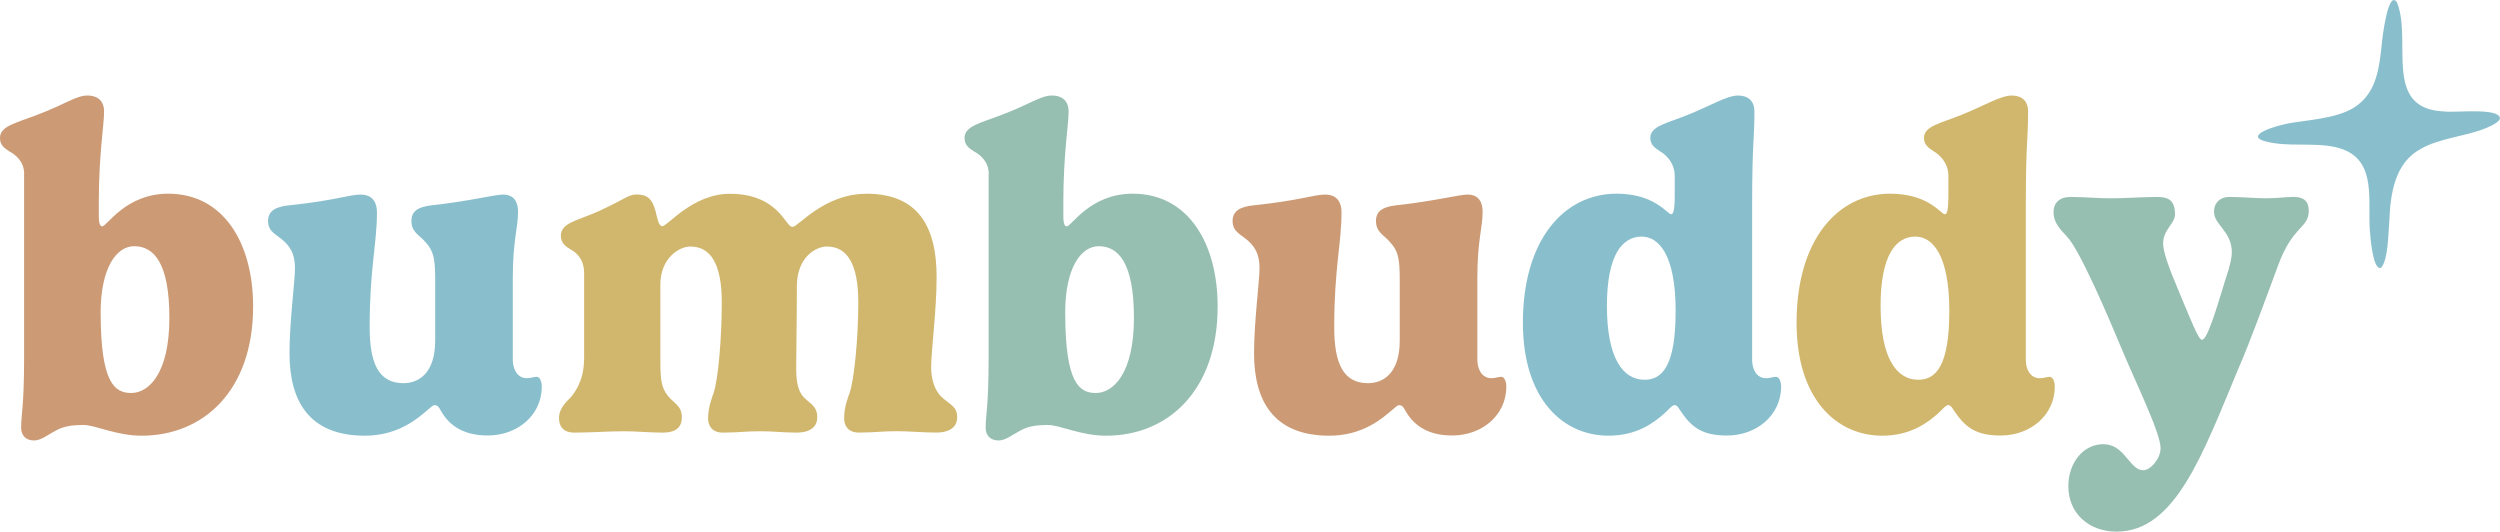
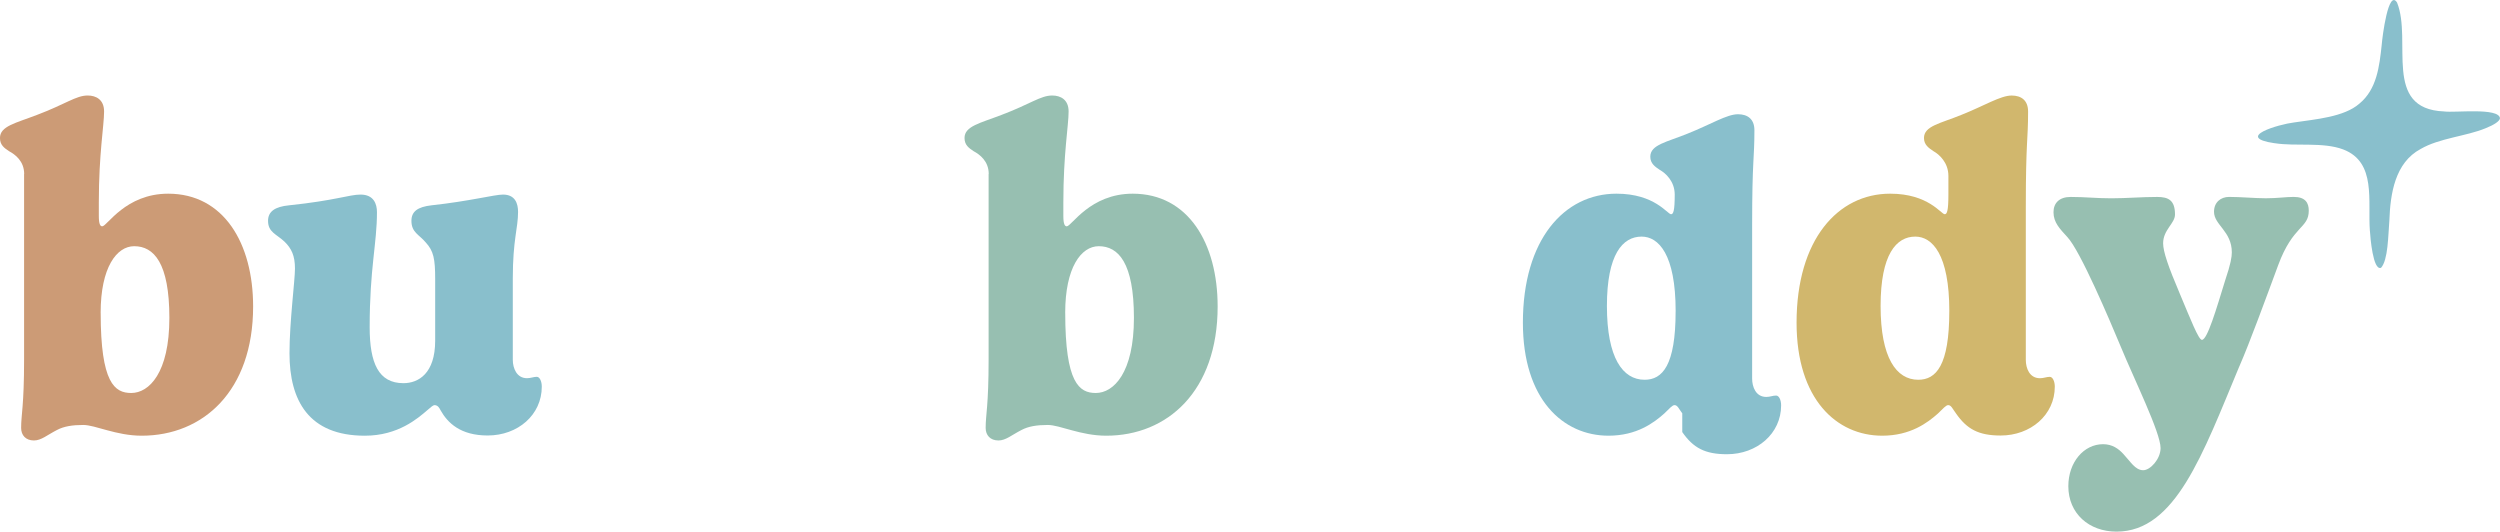
<svg xmlns="http://www.w3.org/2000/svg" viewBox="0 0 812.55 172.78" id="Layer_2">
  <defs>
    <style>
      .cls-1 {
        fill: #97bfb1;
      }

      .cls-2 {
        fill: #89bfcc;
      }

      .cls-3 {
        fill: #d1b76d;
      }

      .cls-4 {
        fill: #cc9b76;
      }
    </style>
  </defs>
  <g id="FINAL">
    <g id="flattened_content">
      <g>
        <path d="M770.27,75.03c.12,1.97.98,13.1,3.63,12,2.28-2.57,2.29-10.34,2.7-15.44.3-8.63,1.81-18.71,10.16-23.17,6.07-3.54,14.79-4.13,21.09-6.73,2.88-1.14,4.59-2.32,4.7-3.26-.42-3.56-14.76-1.71-18.19-2.21-20.06-.8-10.29-22.9-15.26-35.37-2.83-4.58-4.79,11.05-5,13.77-.75,6.98-1.59,14.42-7.26,19.07-4.98,4.36-14.26,5.07-21.29,6.12-4.74.57-19.5,4.79-6.29,6.74h.11c6.72,1.08,15.66-.47,22.24,2.03,10.85,4.15,7.91,16.77,8.65,26.47Z" class="cls-2" />
        <g>
          <path d="M7.86,56.57c0-4.23-2.97-6.38-4.9-7.42-1.56-1.04-2.97-2-2.97-4.31,0-3.86,5.12-4.82,12.02-7.49,9.28-3.49,12.69-6.31,16.48-6.31,2.74,0,5.34,1.34,5.34,5.2,0,4.6-1.71,13.65-1.71,29.53v4.45c0,2.74.52,3.34,1.11,3.34,1.56,0,7.57-10.61,21.44-10.61,18.03,0,27.6,16.11,27.6,36.66,0,27.53-16.33,42-36.21,42-8.31,0-15.07-3.49-19-3.49-3.56,0-6.31.45-8.53,1.63-3.19,1.63-5.12,3.41-7.5,3.41-2.67,0-4.16-1.71-4.16-4.08,0-4.38.96-7.13.96-22.27v-60.26ZM32.72,101.69c0,22.78,4.53,26.04,9.94,26.04,5.79,0,12.39-6.53,12.39-24.41s-5.05-23.3-11.43-23.3c-5.71,0-10.91,6.9-10.91,21.67Z" class="cls-4" />
          <path d="M166.67,116.98c0,2.67,1.26,5.94,4.6,5.94,1.26,0,2.15-.45,3.19-.45.97,0,1.63,1.49,1.63,3.19,0,9.2-7.79,15.88-17.59,15.88-8.83,0-12.99-4.08-15.29-8.16-.37-.74-.89-1.71-2-1.71-.44,0-1.19.67-2.3,1.63-3.12,2.67-9.5,8.31-20.33,8.31-18.25,0-24.49-11.43-24.49-26.79,0-10.17,1.78-23.68,1.78-27.53,0-4.16-1.11-6.53-3.41-8.76-2.6-2.45-5.34-3.04-5.34-6.75,0-3.04,2.23-4.6,6.83-5.05,14.99-1.56,19.59-3.49,23.23-3.49,4.3,0,5.34,3.04,5.34,5.72,0,10.31-2.37,18.11-2.37,37.4,0,11.72,2.9,18.18,10.98,18.18,4.9,0,10.31-3.19,10.31-13.8v-20.03c0-6.6-.52-9.13-3.04-11.88-2.15-2.59-4.68-3.26-4.68-7.05,0-3.04,2-4.53,6.53-5.05,12.39-1.34,20.48-3.49,23.23-3.49,4.01,0,4.9,2.97,4.9,5.64,0,5.34-1.71,8.98-1.71,21.6v26.49Z" class="cls-2" />
-           <path d="M281.56,62.96c16.77,0,22.86,10.54,22.86,27.09,0,10.98-1.78,23.9-1.78,29.39,0,3.71,1.11,7.57,3.49,9.65,2.6,2.45,4.97,2.97,4.97,6.53,0,2.97-2.15,4.97-6.83,4.97-4.23,0-8.76-.44-12.69-.44-5.42,0-6.9.44-12.47.44-3.41,0-4.75-2.15-4.75-4.67,0-3.49,1.11-6.38,1.78-8.23,1.48-4.23,2.82-17.66,2.82-29.39,0-12.62-3.64-18.18-10.24-18.18-3.41,0-9.72,3.34-9.72,12.91,0,10.91-.22,20.93-.22,26.42,0,3.71.3,7.42,2.45,9.65,2.45,2.45,4.38,2.97,4.38,6.53,0,2.97-2.08,4.97-6.75,4.97-4.3,0-7.57-.44-11.5-.44-5.42,0-6.9.44-12.47.44-3.41,0-4.75-2.15-4.75-4.67,0-3.49,1.19-6.38,1.78-8.23,1.49-4.23,2.67-17.66,2.67-29.39,0-12.62-3.64-18.18-10.24-18.18-3.64,0-9.72,3.78-9.72,12.39v24.56c0,6.53.37,8.98,2.45,11.57,2.08,2.6,4.53,3.19,4.53,6.98,0,2.97-1.63,4.97-6.16,4.97s-8.61-.44-12.62-.44c-5.27,0-10.39.44-16.18.44-3.64,0-4.97-2.15-4.97-4.67,0-3.64,2.89-5.64,4.16-7.2,3.56-4.6,4.01-8.98,4.01-12.84v-27.01c0-4.82-2.6-6.83-4.38-7.8-1.26-.82-3.19-1.85-3.19-4.45,0-4.3,5.64-4.97,12.17-7.94,8.46-3.86,9.79-5.49,12.47-5.49,3.27,0,5.12,1.26,6.23,5.72.52,2.37,1.04,4.6,2.08,4.6,1.78,0,9.8-10.54,22.04-10.54,7.79,0,13.21,2.67,16.99,7.35,1.71,2.08,2.37,3.41,3.34,3.41,1.86,0,10.17-10.76,23.97-10.76Z" class="cls-3" />
          <path d="M321.36,56.57c0-4.23-2.97-6.38-4.9-7.42-1.56-1.04-2.97-2-2.97-4.31,0-3.86,5.12-4.82,12.02-7.49,9.27-3.49,12.69-6.31,16.47-6.31,2.74,0,5.34,1.34,5.34,5.2,0,4.6-1.71,13.65-1.71,29.53v4.45c0,2.74.52,3.34,1.11,3.34,1.56,0,7.57-10.61,21.44-10.61,18.03,0,27.6,16.11,27.6,36.66,0,27.53-16.33,42-36.21,42-8.31,0-15.06-3.49-19-3.49-3.56,0-6.31.45-8.53,1.63-3.19,1.63-5.12,3.41-7.5,3.41-2.67,0-4.16-1.71-4.16-4.08,0-4.38.96-7.13.96-22.27v-60.26ZM346.22,101.69c0,22.78,4.53,26.04,9.94,26.04,5.79,0,12.39-6.53,12.39-24.41s-5.04-23.3-11.43-23.3c-5.71,0-10.91,6.9-10.91,21.67Z" class="cls-1" />
-           <path d="M480.17,116.98c0,2.67,1.26,5.94,4.6,5.94,1.26,0,2.15-.45,3.19-.45.97,0,1.63,1.49,1.63,3.19,0,9.2-7.79,15.88-17.59,15.88-8.83,0-12.99-4.08-15.29-8.16-.37-.74-.89-1.71-2-1.71-.44,0-1.19.67-2.3,1.63-3.12,2.67-9.5,8.31-20.33,8.31-18.25,0-24.49-11.43-24.49-26.79,0-10.17,1.78-23.68,1.78-27.53,0-4.16-1.11-6.53-3.41-8.76-2.6-2.45-5.34-3.04-5.34-6.75,0-3.04,2.23-4.6,6.83-5.05,14.99-1.56,19.59-3.49,23.23-3.49,4.3,0,5.34,3.04,5.34,5.72,0,10.31-2.37,18.11-2.37,37.4,0,11.72,2.9,18.18,10.98,18.18,4.9,0,10.31-3.19,10.31-13.8v-20.03c0-6.6-.52-9.13-3.04-11.88-2.15-2.59-4.68-3.26-4.68-7.05,0-3.04,2-4.53,6.53-5.05,12.39-1.34,20.48-3.49,23.23-3.49,4.01,0,4.9,2.97,4.9,5.64,0,5.34-1.71,8.98-1.71,21.6v26.49Z" class="cls-4" />
-           <path d="M546.77,134.34c-1.04-1.33-1.49-2.67-2.52-2.67-.74,0-1.71,1.19-3.34,2.74-3.34,2.97-8.91,7.2-18.11,7.2-14.77,0-27.83-11.8-27.83-36.73,0-27.01,13.43-41.93,30.42-41.93,12.47,0,16.55,6.68,17.74,6.68.74,0,1.19-1.11,1.19-6.38v-6.08c0-4.31-2.97-6.98-4.82-8.01-1.56-1.04-3.12-2.08-3.12-4.31,0-3.93,5.42-4.75,12.1-7.49,7.49-2.97,12.76-6.31,16.4-6.31,3.12,0,5.34,1.56,5.34,5.2,0,9.5-.74,9.42-.74,30.87v49.87c0,2.67,1.19,5.94,4.6,5.94,1.26,0,2.08-.45,3.19-.45.97,0,1.63,1.49,1.63,3.19,0,9.2-7.87,15.88-17.59,15.88-7.2,0-10.98-2.08-14.54-7.2ZM544.62,101.17c0-18.55-5.57-24.27-11.06-24.27-6.16,0-11.28,5.72-11.28,22.56s5.12,23.97,12.24,23.97c5.79,0,10.09-4.6,10.09-22.27Z" class="cls-2" />
+           <path d="M546.77,134.34c-1.04-1.33-1.49-2.67-2.52-2.67-.74,0-1.71,1.19-3.34,2.74-3.34,2.97-8.91,7.2-18.11,7.2-14.77,0-27.83-11.8-27.83-36.73,0-27.01,13.43-41.93,30.42-41.93,12.47,0,16.55,6.68,17.74,6.68.74,0,1.19-1.11,1.19-6.38c0-4.31-2.97-6.98-4.82-8.01-1.56-1.04-3.12-2.08-3.12-4.31,0-3.93,5.42-4.75,12.1-7.49,7.49-2.97,12.76-6.31,16.4-6.31,3.12,0,5.34,1.56,5.34,5.2,0,9.5-.74,9.42-.74,30.87v49.87c0,2.67,1.19,5.94,4.6,5.94,1.26,0,2.08-.45,3.19-.45.97,0,1.63,1.49,1.63,3.19,0,9.2-7.87,15.88-17.59,15.88-7.2,0-10.98-2.08-14.54-7.2ZM544.62,101.17c0-18.55-5.57-24.27-11.06-24.27-6.16,0-11.28,5.72-11.28,22.56s5.12,23.97,12.24,23.97c5.79,0,10.09-4.6,10.09-22.27Z" class="cls-2" />
          <path d="M635.72,134.34c-1.04-1.33-1.49-2.67-2.52-2.67-.74,0-1.71,1.19-3.34,2.74-3.34,2.97-8.91,7.2-18.11,7.2-14.77,0-27.83-11.8-27.83-36.73,0-27.01,13.43-41.93,30.42-41.93,12.47,0,16.55,6.68,17.74,6.68.74,0,1.19-1.11,1.19-6.38v-6.08c0-4.31-2.97-6.98-4.82-8.01-1.56-1.04-3.12-2.08-3.12-4.31,0-3.93,5.42-4.75,12.1-7.49,7.49-2.97,12.76-6.31,16.4-6.31,3.12,0,5.34,1.56,5.34,5.2,0,9.5-.74,9.42-.74,30.87v49.87c0,2.67,1.19,5.94,4.6,5.94,1.26,0,2.08-.45,3.19-.45.96,0,1.63,1.49,1.63,3.19,0,9.2-7.87,15.88-17.59,15.88-7.2,0-10.98-2.08-14.54-7.2ZM633.57,101.17c0-18.55-5.57-24.27-11.06-24.27-6.16,0-11.28,5.72-11.28,22.56s5.12,23.97,12.24,23.97c5.79,0,10.09-4.6,10.09-22.27Z" class="cls-3" />
          <path d="M727.83,119.06c-11.95,28.65-20.78,53.73-39.92,53.73-8.91,0-15.66-5.86-15.66-14.77,0-7.79,5.04-13.65,11.28-13.65,3.04,0,5.05,1.49,6.61,3.19,2.3,2.45,3.86,5.27,6.45,5.27,2.3,0,5.64-3.64,5.64-7.2,0-5.05-8.61-22.41-13.06-33.24-3.34-8.01-13.06-31.02-17.29-35.4-2.37-2.6-4.45-4.67-4.45-8.01,0-2.97,1.86-4.97,5.57-4.97,4.75,0,8.31.44,13.21.44s9.87-.44,14.92-.44c3.71,0,5.79,1.11,5.79,5.71,0,2.9-3.86,4.97-3.86,9.35,0,2.67,1.63,7.49,5.49,16.55,3.41,8.09,6.01,14.84,7.12,14.84,1.78,0,4.75-10.24,7.57-19.37,1.78-5.27,2.15-7.57,2.15-9.06,0-6.9-5.79-8.9-5.79-13.21,0-3.04,2.15-4.82,4.9-4.82,3.71,0,8.53.44,11.95.44,3.78,0,6.46-.44,9.05-.44,3.86,0,4.9,2,4.9,4.45,0,5.86-5.12,4.67-9.94,17.73-4.01,10.83-9.27,25.23-12.61,32.87Z" class="cls-1" />
        </g>
      </g>
    </g>
  </g>
</svg>